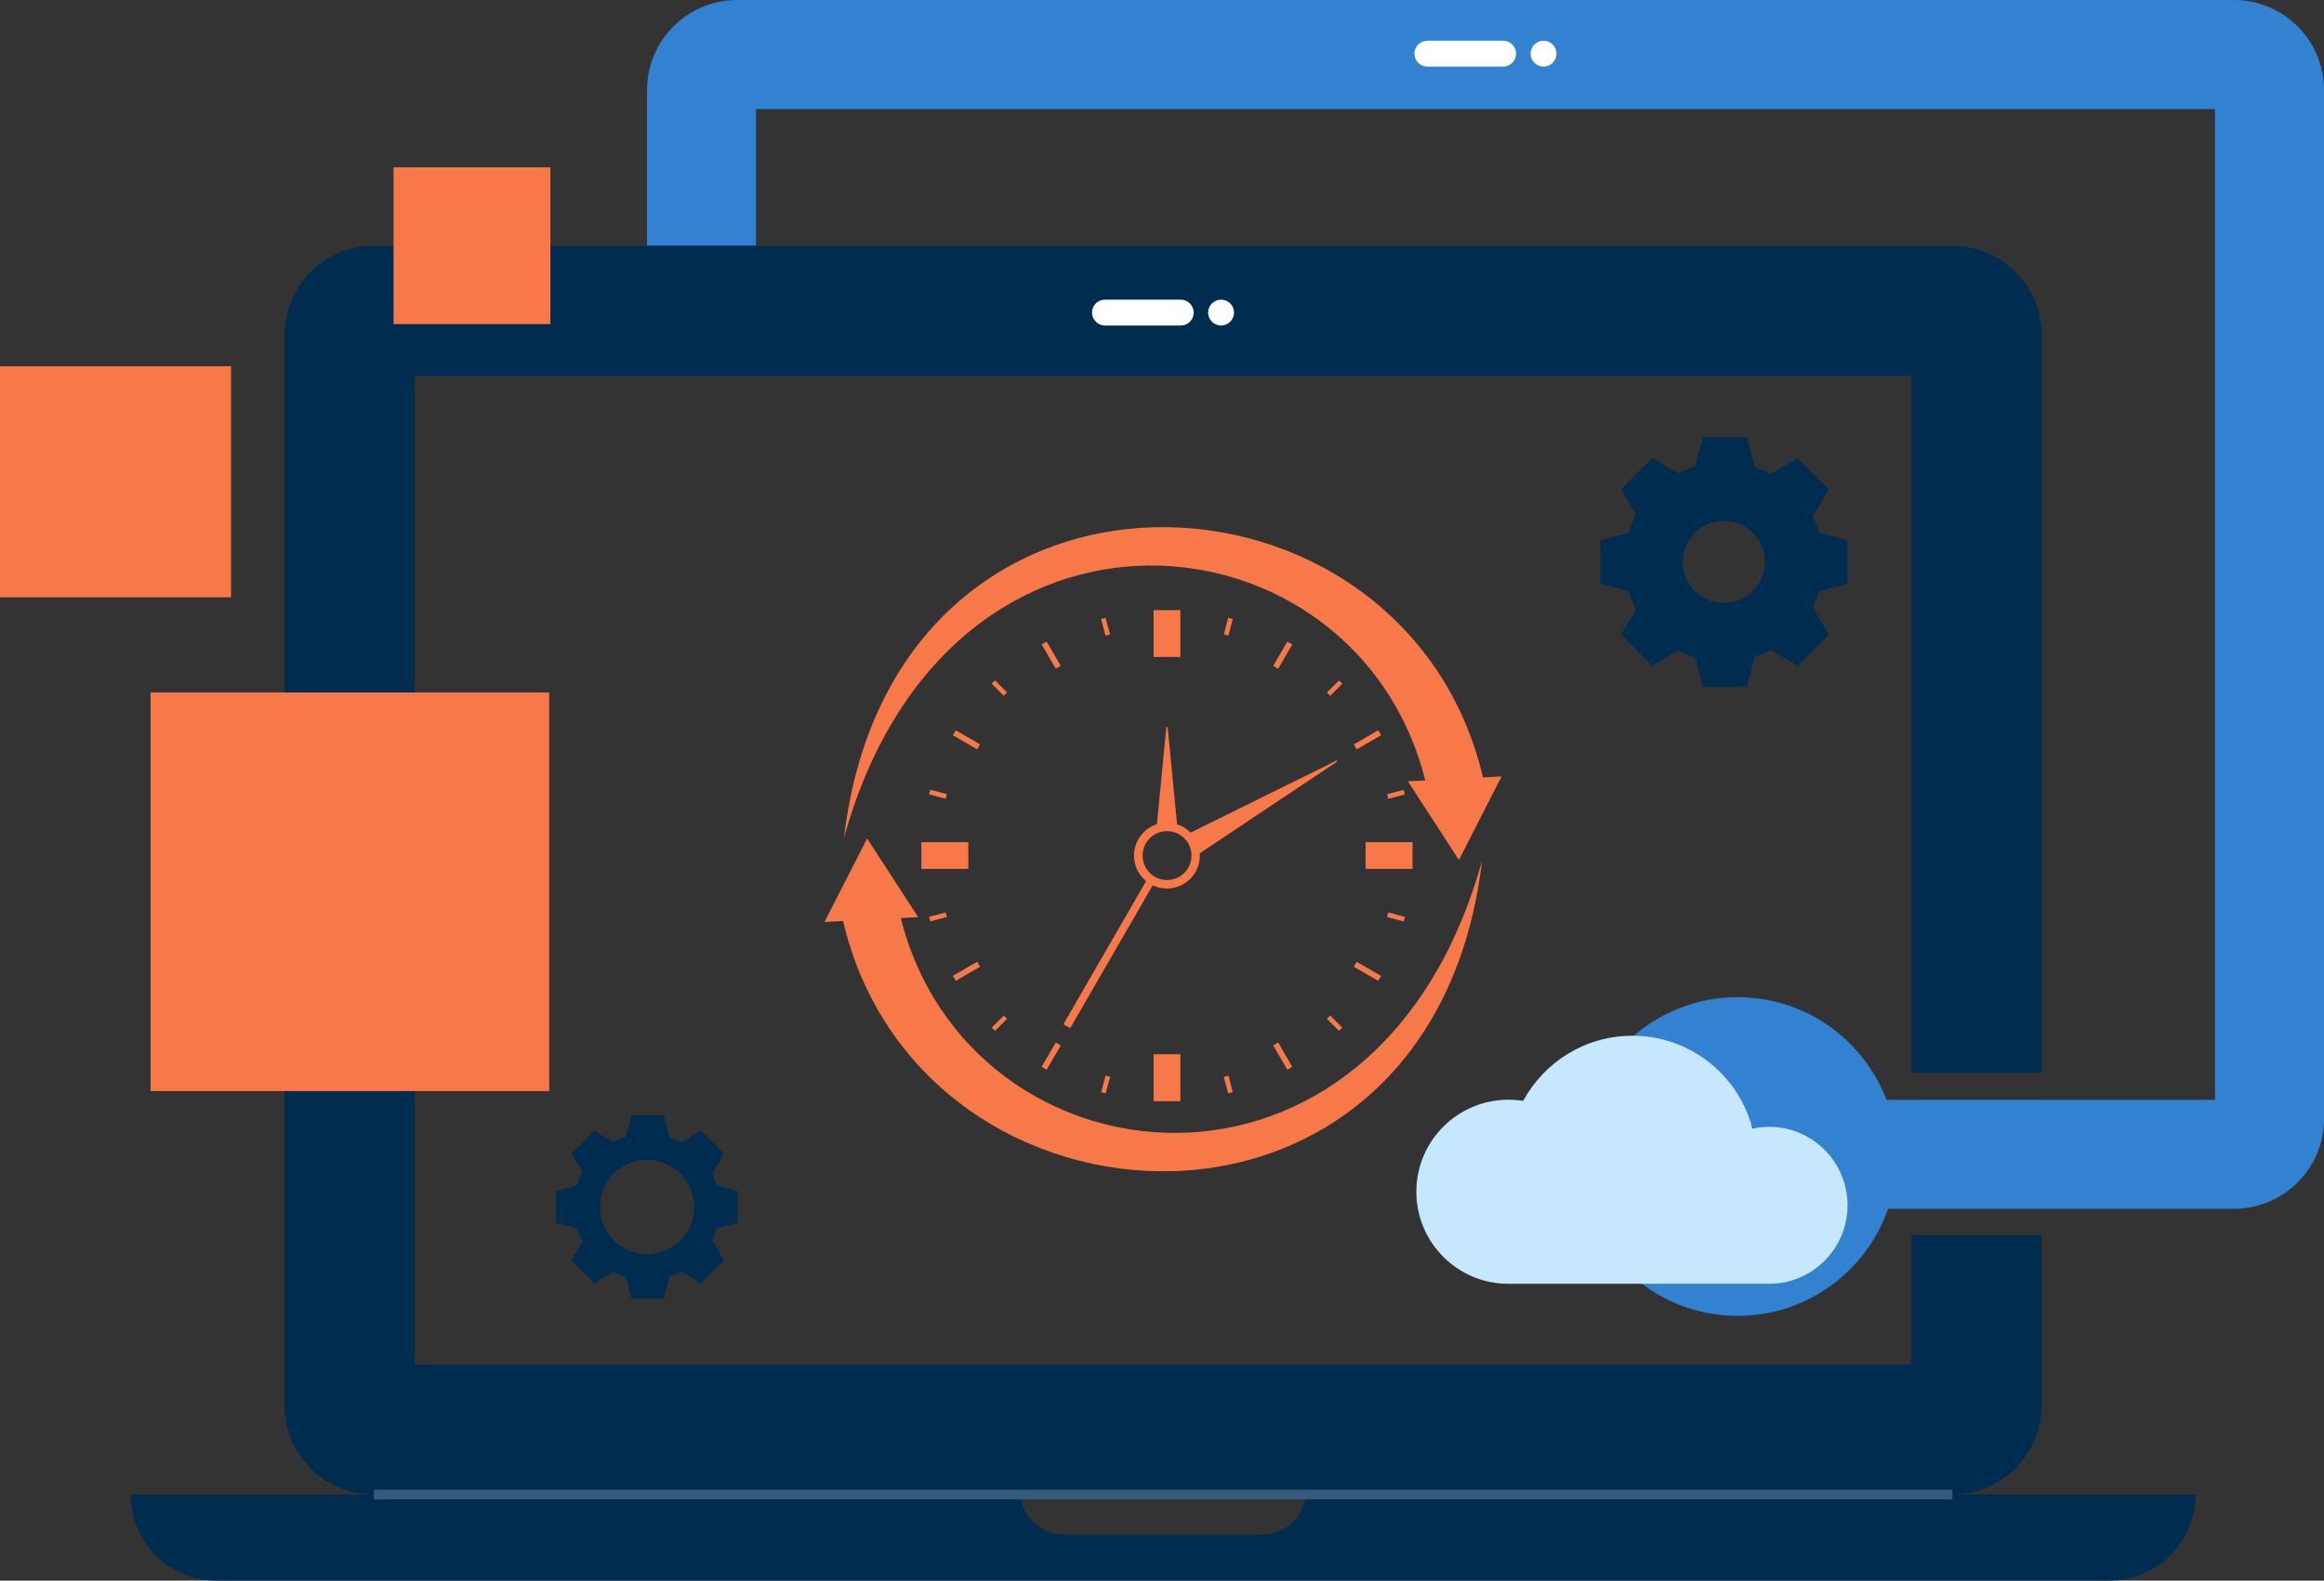
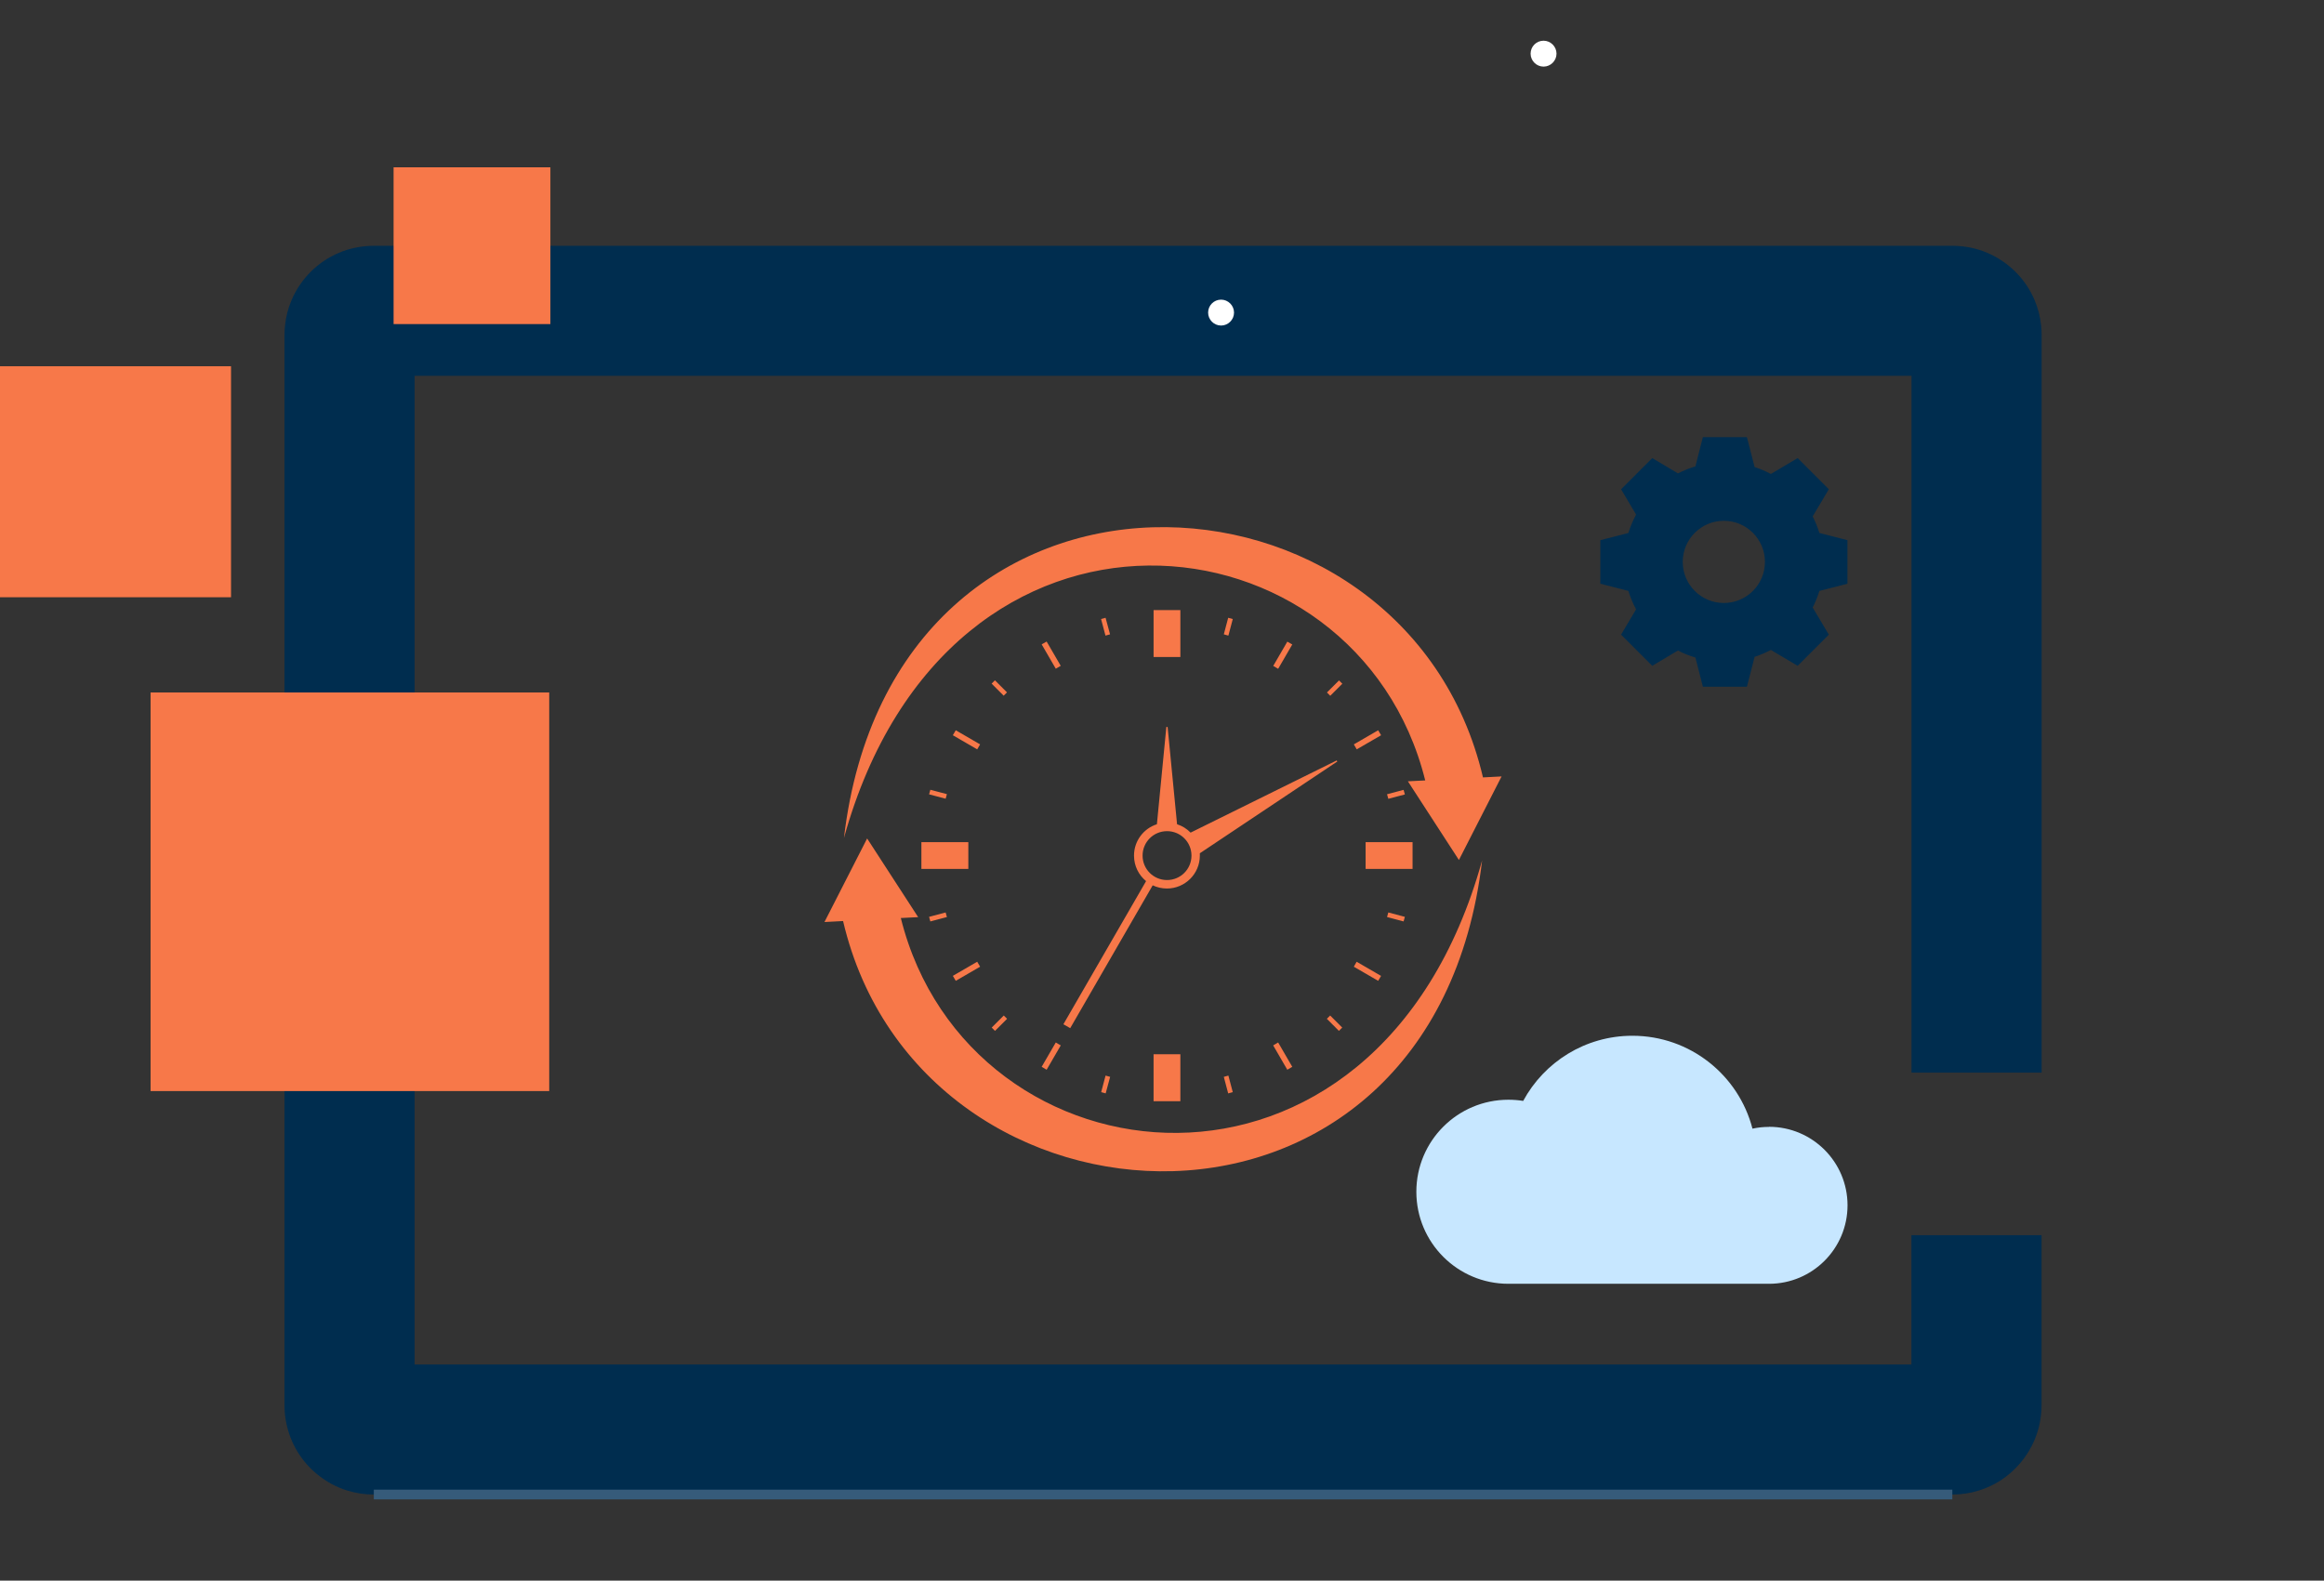
<svg xmlns="http://www.w3.org/2000/svg" id="_Слой_2" data-name="Слой 2" viewBox="0 0 238.61 162.31">
  <rect x="0" y="0" width="238.61" height="162.31" fill="#333333" stroke="none" />
  <defs>
    <style> .cls-1 { fill: #fff; } .cls-2 { fill: #365b7a; } .cls-3 { fill-rule: evenodd; } .cls-3, .cls-4 { fill: #f77849; } .cls-5 { fill: #002d4f; } .cls-6 { fill: #3382d1; } .cls-7 { fill: #c7e7ff; } </style>
  </defs>
  <g id="OBJECTS">
    <g>
-       <path class="cls-6" d="m229.34,0H75.7c-5.12,0-9.27,4.15-9.27,9.27v15.97h11.19v-14.04h149.8v101.74h-33.73c-2.35-6.16-8.29-10.54-15.28-10.54-6.31,0-11.78,3.58-14.51,8.82h13.28l4.62,7.54-4.62,7.54h-13.28c2.73,5.24,8.2,8.82,14.51,8.82,7.15,0,13.21-4.59,15.44-10.99h35.5c5.12,0,9.27-4.15,9.27-9.27V9.27c0-5.12-4.15-9.27-9.27-9.27Z" />
      <path class="cls-5" d="m196.25,126.84v13.27H42.57V38.59h153.69v71.55h13.36V34.4c0-.32-.02-.63-.05-.94-.09-.92-.32-1.81-.67-2.63-.46-1.1-1.13-2.08-1.96-2.91-.83-.83-1.82-1.5-2.91-1.96-.27-.12-.55-.22-.84-.31-.57-.18-1.17-.3-1.79-.36-.31-.03-.62-.05-.94-.05H38.37c-.32,0-.63.02-.94.05-.62.06-1.21.19-1.79.36-.29.09-.57.19-.84.31-1.1.46-2.08,1.13-2.91,1.96-.83.83-1.5,1.82-1.96,2.91-.35.82-.58,1.7-.67,2.63-.03.31-.05.62-.05.94v109.91c0,.63.06,1.25.19,1.85.43,2.09,1.56,3.92,3.15,5.22.45.37.94.7,1.46.99.52.28,1.07.52,1.64.69.86.27,1.78.41,2.72.41h162.08c.95,0,1.86-.14,2.72-.41.57-.18,1.12-.41,1.64-.69.52-.28,1.01-.61,1.46-.99,1.58-1.31,2.72-3.14,3.15-5.22.12-.6.19-1.21.19-1.85v-17.47h-13.36Z" />
-       <path class="cls-5" d="m225.4,153.47h-91.32c-.23,2.31-2.15,4.12-4.52,4.12h-20.3c-2.37,0-4.29-1.81-4.52-4.12H13.42s0,.02,0,.02c0,4.87,3.95,8.82,8.82,8.82h194.34c4.87,0,8.82-3.95,8.82-8.82,0,0,0-.02,0-.02Z" />
      <g>
-         <path class="cls-1" d="m121.23,30.77h-7.78c-.74,0-1.33.6-1.33,1.33s.6,1.33,1.33,1.33h7.78c.74,0,1.33-.6,1.33-1.33s-.6-1.33-1.33-1.33Z" />
        <path class="cls-1" d="m125.37,30.77c-.74,0-1.33.6-1.33,1.33s.6,1.33,1.33,1.33,1.33-.6,1.33-1.33-.6-1.33-1.33-1.33Z" />
      </g>
      <g>
-         <path class="cls-1" d="m154.33,4.18h-7.78c-.74,0-1.33.6-1.33,1.33s.6,1.33,1.33,1.33h7.78c.74,0,1.33-.6,1.33-1.33s-.6-1.33-1.33-1.33Z" />
        <path class="cls-1" d="m158.48,4.18c-.74,0-1.33.6-1.33,1.33s.6,1.33,1.33,1.33,1.33-.6,1.33-1.33-.6-1.33-1.33-1.33Z" />
      </g>
      <g>
        <rect class="cls-4" x="15.46" y="71.11" width="40.93" height="40.93" />
        <rect class="cls-4" y="37.61" width="23.72" height="23.72" />
        <rect class="cls-4" x="40.41" y="17.18" width="16.1" height="16.1" />
      </g>
      <path class="cls-5" d="m189.68,59.94v-4.47l-2.88-.74c-.18-.59-.41-1.16-.69-1.7l1.66-2.79-3.2-3.2-2.75,1.63c-.53-.28-1.09-.52-1.67-.71l-.79-3.07h-4.52l-.77,3c-.62.19-1.22.43-1.79.72l-2.64-1.57-3.2,3.2,1.54,2.6c-.32.6-.59,1.23-.79,1.89l-2.88.74v4.47l2.88.74c.2.66.47,1.3.79,1.89l-1.54,2.6,3.2,3.2,2.64-1.57c.57.3,1.17.54,1.79.72l.77,3h4.52l.79-3.07c.58-.19,1.14-.43,1.67-.71l2.75,1.63,3.2-3.2-1.66-2.79c.28-.54.51-1.11.69-1.7l2.88-.74Zm-12.69,1.98c-2.33,0-4.22-1.89-4.22-4.22s1.89-4.22,4.22-4.22,4.22,1.89,4.22,4.22-1.89,4.22-4.22,4.22Z" />
-       <path class="cls-5" d="m75.74,125.58v-3.28l-2.12-.54c-.13-.43-.3-.85-.5-1.25l1.21-2.05-2.35-2.35-2.01,1.19c-.39-.21-.8-.38-1.23-.52l-.58-2.25h-3.32l-.56,2.2c-.46.14-.9.32-1.32.53l-1.94-1.15-2.35,2.35,1.13,1.91c-.24.44-.43.9-.58,1.39l-2.12.54v3.28l2.12.54c.15.49.34.95.58,1.39l-1.13,1.91,2.35,2.35,1.94-1.15c.42.22.86.4,1.32.53l.56,2.2h3.32l.58-2.25c.43-.14.84-.31,1.23-.52l2.01,1.19,2.35-2.35-1.21-2.05c.2-.4.37-.81.5-1.25l2.12-.54Zm-9.31,3.2c-2.67,0-4.84-2.17-4.84-4.84s2.17-4.84,4.84-4.84,4.84,2.17,4.84,4.84-2.17,4.84-4.84,4.84Z" />
      <rect class="cls-2" x="38.38" y="152.97" width="162.07" height="1" />
    </g>
    <path class="cls-3" d="m118.44,108.26h2.75v4.82h-2.75v-4.82h0Zm-25.95-13.99l1.78-.09-2.62-4.04-2.62-4.04-2.19,4.29-2.19,4.29,1.91-.1c7.96,33.97,60.59,36.59,65.61-6.22-10.75,38.75-52.72,33.88-59.68,5.91h0Zm53.84-14.13c-6.96-27.97-48.93-32.84-59.68,5.91,5.02-42.81,57.65-40.19,65.61-6.22l1.91-.1-2.19,4.29-2.19,4.29-2.62-4.04-2.62-4.04,1.78-.09h0Zm-13.65,29.41l-.51.3-1.45-2.5.51-.3,1.45,2.5h0Zm-25.73,0l1.45-2.5.51.3-1.45,2.5-.51-.3h0Zm34.85-9.34l-.3.51-2.5-1.45.29-.51,2.5,1.45h0Zm-2.8-23.77l.3.51,2.5-1.45-.3-.51-2.5,1.45h0Zm6.03,10.04v2.75h-4.82v-2.75h4.82Zm-19.38,24.1l.47-.13.45,1.7-.47.13-.45-1.7h0Zm10.58-5.96l.34-.34,1.24,1.24-.34.34-1.24-1.24h0Zm6.18-10.45l.13-.47,1.7.45-.13.47-1.7-.45h0Zm.13-12.14l1.7-.45-.13-.47-1.7.45.13.47h0Zm-5.96-10.58l1.24-1.24-.34-.34-1.24,1.24.34.34h0Zm-23.05,40.83l-.47-.13.45-1.7.47.13-.46,1.7h0Zm4.91-49.63v4.82h2.75v-4.82h-2.75Zm-9.53,5.73l-1.45-2.5-.51.29,1.45,2.5.51-.3h0Zm21.81,0l.51.3,1.45-2.5-.51-.29-1.45,2.5h0Zm-30.09,8.06l-2.5-1.45-.3.51,2.5,1.45.3-.51h0Zm-2.8,23.77l2.5-1.45.3.51-2.5,1.45-.3-.51h0Zm1.59-13.73v2.75h-4.82v-2.75h4.82Zm13.63-22.91l.45,1.7.47-.13-.46-1.7-.47.13h0Zm-11.24,6.63l1.24,1.24.34-.34-1.24-1.24-.34.34h0Zm-6.42,11.37l1.7.45.13-.47-1.7-.45-.13.47h0Zm.13,13.05l-.13-.47,1.7-.45.13.47-1.7.45h0Zm6.64,11.24l-.34-.34,1.24-1.24.34.34-1.24,1.24h0Zm23.96-40.59l.45-1.7-.47-.13-.45,1.7.47.13h0Zm-7.77,25.64l-8.47,14.67-.7-.4,8.49-14.7c-.76-.62-1.24-1.56-1.24-2.62,0-1.51.99-2.79,2.35-3.22l.97-9.99h.13l.97,9.99c.53.17,1.01.47,1.39.86l15-7.41.06.11-14.11,9.42c0,.08,0,.16,0,.24,0,1.87-1.52,3.38-3.38,3.38-.53,0-1.02-.12-1.47-.33h0Zm1.47-5.56c1.39,0,2.51,1.12,2.51,2.51s-1.12,2.51-2.51,2.51-2.51-1.12-2.51-2.51,1.12-2.51,2.51-2.51Z" />
    <path class="cls-7" d="m181.62,115.72c-.58,0-1.14.06-1.69.18-1.42-5.49-6.4-9.54-12.33-9.54-4.85,0-9.06,2.71-11.21,6.69-.5-.08-1.01-.12-1.52-.12-5.22,0-9.45,4.23-9.45,9.45s4.23,9.45,9.45,9.45h26.76c4.45,0,8.06-3.61,8.06-8.06s-3.61-8.06-8.06-8.06Z" />
  </g>
</svg>